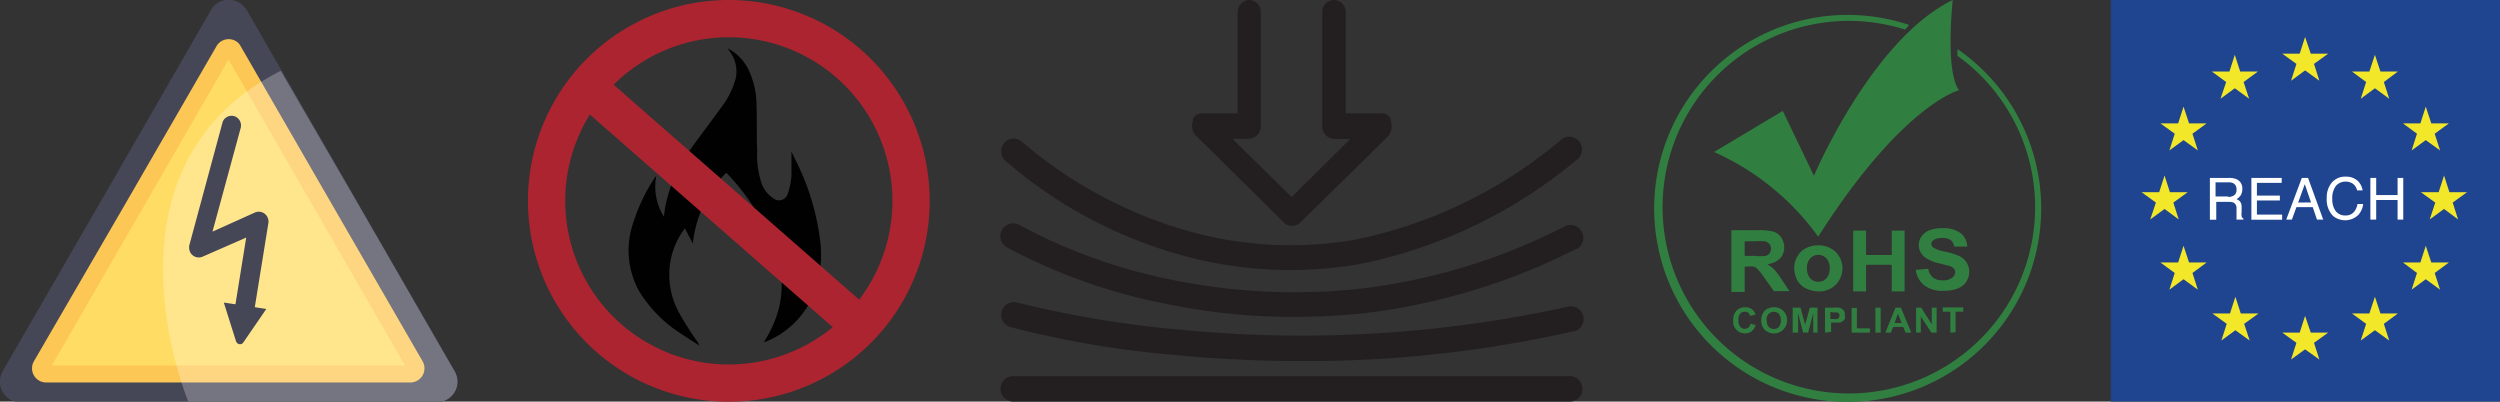
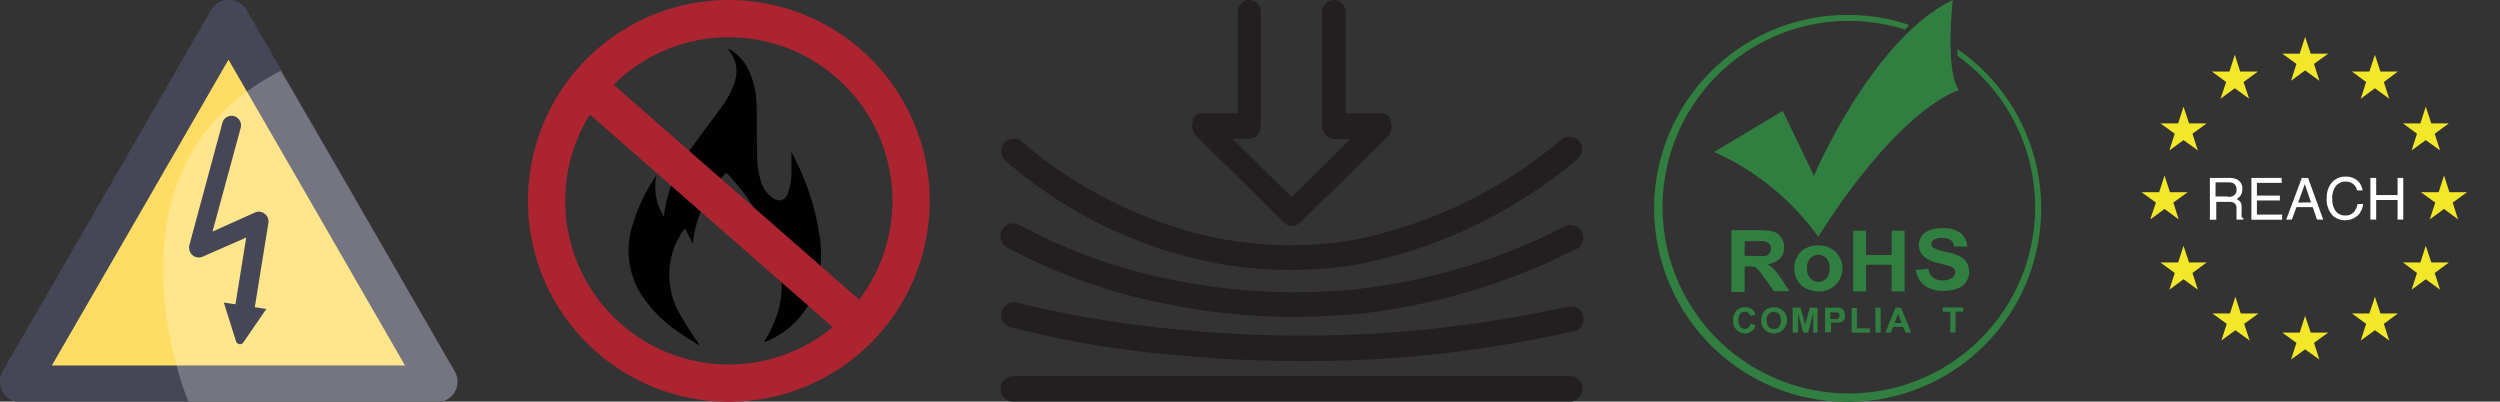
<svg xmlns="http://www.w3.org/2000/svg" viewBox="0 0 176.48 28.35">
  <rect x="0" y="0" width="176.48" height="28.35" fill="#333333" stroke="none" />
  <defs>
    <style>.cls-1{fill:#464756;}.cls-2{fill:#fdc756;}.cls-3{fill:#ffdd65;}.cls-4{opacity:0.25;}.cls-5{fill:#fff;}.cls-6{fill:#231f20;}.cls-7{fill:#010101;}.cls-8{fill:#ac2430;}.cls-9{fill:#1f4590;}.cls-10{fill:#f3e72a;}.cls-11{isolation:isolate;}.cls-12{fill:#307f40;}</style>
  </defs>
  <title>Asset 2</title>
  <g id="Layer_2" data-name="Layer 2">
    <g id="Layer_1-2" data-name="Layer 1">
      <path class="cls-1" d="M14.89.72a1.44,1.44,0,0,1,2-.53,1.58,1.58,0,0,1,.53.53l7.35,12.74L32.09,26.2a1.44,1.44,0,0,1-.53,2,1.52,1.52,0,0,1-.72.19H1.43A1.43,1.43,0,0,1,0,26.92a1.49,1.49,0,0,1,.19-.72L7.55,13.46Z" />
-       <path class="cls-2" d="M15.3,3.23a1,1,0,0,1,1.31-.35.87.87,0,0,1,.36.35L23.4,14.37,29.83,25.5A1,1,0,0,1,29,27H3.26a1,1,0,0,1-1-1,1,1,0,0,1,.13-.49L8.86,14.37Z" />
      <polygon class="cls-3" points="16.13 4.21 22.37 15.01 28.59 25.8 16.13 25.8 3.66 25.8 9.9 15.01 16.13 4.21" />
      <g class="cls-4">
        <path class="cls-5" d="M24.73,13.46,32.09,26.2a1.44,1.44,0,0,1-.53,2,1.52,1.52,0,0,1-.72.19H13.31S6.35,11.83,19.82,5Z" />
      </g>
      <path class="cls-1" d="M17.14,23.13a.18.18,0,0,1-.1,0,.68.68,0,0,1-.56-.77l.9-5.59L14.3,18.12a.68.68,0,0,1-.89-.35.83.83,0,0,1-.05-.44L15.72,8.6a.68.68,0,0,1,.88-.38A.7.7,0,0,1,17,9l-2,7.35L18,15a.68.68,0,0,1,.89.35.69.69,0,0,1,.06.37l-1.1,6.81A.67.67,0,0,1,17.14,23.13Z" />
      <path class="cls-1" d="M15.8,21.36l3,.45-1.62,2.36a.28.28,0,0,1-.41.07.33.33,0,0,1-.11-.15Z" />
      <path class="cls-6" d="M91.06,19.06a28.64,28.64,0,0,1-8.12-1.18,32,32,0,0,1-12-6.56.91.91,0,0,1,0-1.28.88.88,0,0,1,1.24,0h0a31,31,0,0,0,11.39,6.18,26.59,26.59,0,0,0,12.09.7A32.55,32.55,0,0,0,110.28,9.8a.9.9,0,0,1,1.13,1.39,34.39,34.39,0,0,1-15.54,7.47A29.83,29.83,0,0,1,91.06,19.06Z" />
      <path class="cls-6" d="M91.32,22.37a43.38,43.38,0,0,1-8.27-.78,40.29,40.29,0,0,1-12-4.14A.9.9,0,0,1,72,15.9h0a38.66,38.66,0,0,0,11.51,4,42.87,42.87,0,0,0,12.23.51A42.53,42.53,0,0,0,110.43,16a.9.9,0,0,1,.88,1.58.11.11,0,0,1-.06,0,44.74,44.74,0,0,1-15.39,4.58C94.35,22.29,92.83,22.37,91.32,22.37Z" />
      <path class="cls-6" d="M92,25.49c-3.35,0-6.34-.17-8.81-.41a69.39,69.39,0,0,1-11.9-2,.9.9,0,0,1,.49-1.73A74.56,74.56,0,0,0,83.4,23.28a87.54,87.54,0,0,0,27.24-1.62.9.9,0,1,1,.5,1.73.2.2,0,0,1-.1,0A85.21,85.21,0,0,1,92,25.49Z" />
      <path class="cls-6" d="M110.77,28.35H71.57a.9.9,0,0,1-.94-.86.89.89,0,0,1,.86-.94h39.28a.9.9,0,0,1,.08,1.8Z" />
      <path class="cls-6" d="M98.18,8.56l0-.13A.67.67,0,0,0,97.56,8H95V.93A.88.88,0,0,0,94.27,0a.85.85,0,0,0-.93.89v8a.89.89,0,0,0,.85.92h1.13l-4.14,4.1L87,9.8h1.13A.88.88,0,0,0,89,8.88v-8A.85.85,0,0,0,88.08,0a.89.89,0,0,0-.71.93V8H84.79a.64.64,0,0,0-.58.43l0,.13a1,1,0,0,0,.2,1l6.23,6.15a.78.78,0,0,0,.58.24h0a.85.85,0,0,0,.57-.24L98,9.61A1.08,1.08,0,0,0,98.18,8.56Z" />
      <path class="cls-7" d="M53.93,24.13A8.23,8.23,0,0,0,55,21.7a7.19,7.19,0,0,0-.17-3.82,16.31,16.31,0,0,0-3.5-5.63l-.07-.05a8.34,8.34,0,0,0-2.35,5l-.56-1.08a5.34,5.34,0,0,0-1,2.21,5.54,5.54,0,0,0,.59,3.75,21.09,21.09,0,0,0,1.26,2,.91.91,0,0,1,.16.31c-.44-.29-.88-.56-1.31-.85a9.3,9.3,0,0,1-2.94-3,5.92,5.92,0,0,1-.41-4.8,12.4,12.4,0,0,1,1.54-3.22s0-.05.08-.06a4,4,0,0,0,.55,2.84,7.93,7.93,0,0,1,.11-.79A10.15,10.15,0,0,1,48.7,10.6c.71-1,1.48-2,2.2-3a5.89,5.89,0,0,0,1-1.94,2.29,2.29,0,0,0-.37-2,1.88,1.88,0,0,0-.16-.25,3.33,3.33,0,0,1,1.44,1.46,5.69,5.69,0,0,1,.59,2.39c.05,1.11,0,2.22.05,3.33A6.53,6.53,0,0,0,53.78,13a2.13,2.13,0,0,0,.81,1,.64.64,0,0,0,1-.27,5.28,5.28,0,0,0,.28-1.31c0-.57,0-1.13,0-1.71.12.23.23.48.35.71a17.2,17.2,0,0,1,1.63,5.23,8,8,0,0,1-.28,3.79A6.14,6.14,0,0,1,54,24.14Z" />
      <path class="cls-8" d="M51.45,0A14.18,14.18,0,1,0,65.63,14.17h0A14.19,14.19,0,0,0,51.45,0Zm0,25.73A11.55,11.55,0,1,1,63,14.17h0A11.56,11.56,0,0,1,51.45,25.73Z" />
      <rect class="cls-8" x="49.81" y="1.43" width="2.69" height="26.4" transform="translate(6.45 43.48) rotate(-48.8)" />
-       <rect class="cls-9" x="149" width="27.48" height="28.35" />
      <polygon class="cls-10" points="162.72 2.61 163.12 3.79 164.35 3.79 163.35 4.51 163.73 5.7 162.72 4.97 161.73 5.7 162.11 4.51 161.11 3.79 162.34 3.79 162.72 2.61" />
      <polygon class="cls-10" points="157.76 3.87 158.14 5.05 159.39 5.05 158.38 5.79 158.77 6.97 157.76 6.23 156.75 6.97 157.15 5.79 156.14 5.05 157.38 5.05 157.76 3.87" />
      <polygon class="cls-10" points="154.14 7.53 154.53 8.71 155.77 8.71 154.77 9.44 155.15 10.62 154.14 9.89 153.14 10.62 153.52 9.44 152.51 8.71 153.76 8.71 154.14 7.53" />
      <polygon class="cls-10" points="152.8 12.39 153.18 13.57 154.43 13.57 153.42 14.3 153.8 15.49 152.8 14.75 151.79 15.49 152.19 14.3 151.18 13.57 152.42 13.57 152.8 12.39" />
      <polygon class="cls-10" points="154.14 17.35 154.53 18.53 155.77 18.53 154.77 19.27 155.15 20.45 154.14 19.71 153.14 20.45 153.52 19.27 152.51 18.53 153.76 18.53 154.14 17.35" />
      <polygon class="cls-10" points="157.8 20.95 158.18 22.13 159.43 22.13 158.42 22.86 158.81 24.04 157.8 23.31 156.81 24.04 157.19 22.86 156.18 22.13 157.42 22.13 157.8 20.95" />
      <polygon class="cls-10" points="162.72 22.3 163.12 23.48 164.35 23.48 163.35 24.2 163.73 25.38 162.72 24.66 161.73 25.38 162.11 24.2 161.11 23.48 162.34 23.48 162.72 22.3" />
      <polygon class="cls-10" points="167.65 20.95 168.04 22.13 169.27 22.13 168.28 22.86 168.66 24.04 167.65 23.31 166.65 24.04 167.03 22.86 166.03 22.13 167.26 22.13 167.65 20.95" />
      <polygon class="cls-10" points="171.24 17.35 171.63 18.53 172.87 18.53 171.87 19.27 172.25 20.45 171.24 19.71 170.24 20.45 170.62 19.27 169.63 18.53 170.86 18.53 171.24 17.35" />
      <polygon class="cls-10" points="172.53 12.39 172.91 13.57 174.15 13.57 173.14 14.3 173.52 15.49 172.53 14.75 171.52 15.49 171.91 14.3 170.9 13.57 172.15 13.57 172.53 12.39" />
      <polygon class="cls-10" points="171.24 7.53 171.63 8.71 172.87 8.71 171.87 9.44 172.25 10.62 171.24 9.89 170.24 10.62 170.62 9.44 169.63 8.71 170.86 8.71 171.24 7.53" />
      <polygon class="cls-10" points="167.65 3.87 168.04 5.05 169.27 5.05 168.28 5.79 168.66 6.97 167.65 6.23 166.65 6.97 167.03 5.79 166.03 5.05 167.26 5.05 167.65 3.87" />
      <g class="cls-11">
        <path class="cls-5" d="M156,12.56h1.34a1.32,1.32,0,0,1,.54.09.7.7,0,0,1,.41.7.83.83,0,0,1-.11.43.9.9,0,0,1-.3.28.57.57,0,0,1,.26.18.61.61,0,0,1,.1.37V15a.73.73,0,0,0,0,.25.22.22,0,0,0,.13.18v.07h-.49a.24.24,0,0,1,0-.09s0-.12,0-.24l0-.48a.42.42,0,0,0-.21-.39.94.94,0,0,0-.34-.05h-.88v1.26H156V12.56Zm1.29,1.34a.69.69,0,0,0,.43-.12.46.46,0,0,0,.16-.41.46.46,0,0,0-.22-.43.72.72,0,0,0-.32-.07h-.94v1h.89Z" />
        <path class="cls-5" d="M158.94,12.56h2.13v.35h-1.75v.9h1.62v.34h-1.62v1h1.78v.36h-2.17V12.56Z" />
        <path class="cls-5" d="M162.49,12.56h.44L164,15.5h-.44l-.3-.88h-1.15l-.32.88h-.4Zm.65,1.73L162.7,13l-.47,1.3Z" />
        <path class="cls-5" d="M166.44,12.77a1.17,1.17,0,0,1,.34.67h-.39a.8.8,0,0,0-.27-.45.87.87,0,0,0-.54-.17.88.88,0,0,0-.68.3,1.44,1.44,0,0,0-.26.94,1.41,1.41,0,0,0,.24.84.83.83,0,0,0,.7.31.74.74,0,0,0,.66-.34,1.18,1.18,0,0,0,.18-.47h.4a1.36,1.36,0,0,1-.34.77,1.34,1.34,0,0,1-1.79.07,1.64,1.64,0,0,1-.44-1.26,1.62,1.62,0,0,1,.34-1.07,1.22,1.22,0,0,1,1-.44A1.19,1.19,0,0,1,166.44,12.77Z" />
        <path class="cls-5" d="M167.33,12.56h.41v1.21h1.51V12.56h.4V15.5h-.4V14.12h-1.51V15.5h-.41Z" />
      </g>
      <path class="cls-12" d="M122.22,20.54V16.25h1.94a3.77,3.77,0,0,1,1.06.11,1.09,1.09,0,0,1,.53.42,1.22,1.22,0,0,1,.2.67,1.1,1.1,0,0,1-.3.8,1.51,1.51,0,0,1-.9.4,2.4,2.4,0,0,1,.48.36,5.27,5.27,0,0,1,.53.7l.56.84h-1.1l-.66-.93a5.39,5.39,0,0,0-.49-.63.72.72,0,0,0-.27-.17,1.72,1.72,0,0,0-.45,0h-.19v1.79h-.94Zm.93-2.48h.68a3.53,3.53,0,0,0,.83,0,.46.46,0,0,0,.26-.19.64.64,0,0,0,.1-.33.49.49,0,0,0-.13-.34.65.65,0,0,0-.34-.17,4.78,4.78,0,0,0-.68,0h-.71v1.1Z" />
      <path class="cls-12" d="M126.66,18.89a1.46,1.46,0,0,1,.22-.78,1.37,1.37,0,0,1,.6-.59,1.89,1.89,0,0,1,.87-.2,1.75,1.75,0,0,1,1.23.46,1.65,1.65,0,0,1,0,2.33,1.66,1.66,0,0,1-1.21.46,2.12,2.12,0,0,1-.86-.2,1.37,1.37,0,0,1-.63-.58A1.87,1.87,0,0,1,126.66,18.89Zm.9.05a1,1,0,0,0,.23.71.76.76,0,0,0,.57.24.75.75,0,0,0,.57-.24,1,1,0,0,0,.23-.71.94.94,0,0,0-.23-.7.76.76,0,0,0-.57-.25.77.77,0,0,0-.57.25A.94.94,0,0,0,127.56,18.94Z" />
      <path class="cls-12" d="M130.82,20.57V16.28h.91V18h1.81V16.28h.91v4.29h-.91V18.69h-1.81v1.88Z" />
      <path class="cls-12" d="M135.24,19.05l.88-.08a1,1,0,0,0,.33.62,1.07,1.07,0,0,0,.67.2,1.05,1.05,0,0,0,.67-.17.5.5,0,0,0,.23-.41.35.35,0,0,0-.1-.26.66.66,0,0,0-.33-.18l-.72-.19a2.46,2.46,0,0,1-1-.43,1.07,1.07,0,0,1-.42-.86,1.06,1.06,0,0,1,.2-.61,1.2,1.2,0,0,1,.57-.43,2.43,2.43,0,0,1,.9-.14,2,2,0,0,1,1.29.35,1.28,1.28,0,0,1,.46.95l-.92,0a.73.73,0,0,0-.25-.47,1,1,0,0,0-.59-.14,1.15,1.15,0,0,0-.63.15.31.31,0,0,0-.14.27.3.3,0,0,0,.14.26,2.61,2.61,0,0,0,.84.29,4.31,4.31,0,0,1,1,.31,1.21,1.21,0,0,1,.69,1.13,1.28,1.28,0,0,1-.22.69,1.22,1.22,0,0,1-.61.47,2.85,2.85,0,0,1-1,.16,2.1,2.1,0,0,1-1.33-.38A1.64,1.64,0,0,1,135.24,19.05Z" />
      <path class="cls-12" d="M123.57,22.84l.36.11a.82.82,0,0,1-.27.43.83.83,0,0,1-1.31-.76,1,1,0,0,1,.22-.68.81.81,0,0,1,.62-.25.75.75,0,0,1,.54.19.69.69,0,0,1,.19.33l-.37.09a.54.54,0,0,0-.13-.22.3.3,0,0,0-.26-.07.42.42,0,0,0-.33.14.71.71,0,0,0-.11.45.65.65,0,0,0,.13.47.4.4,0,0,0,.32.14.39.39,0,0,0,.26-.09A.4.4,0,0,0,123.57,22.84Z" />
      <path class="cls-12" d="M124.33,22.62a1.17,1.17,0,0,1,.09-.45.85.85,0,0,1,.17-.25.65.65,0,0,1,.24-.15,1.1,1.1,0,0,1,.4-.08.89.89,0,0,1,.65.25.93.93,0,0,1-1.31,1.33A.88.88,0,0,1,124.33,22.62Zm.39,0a.65.65,0,0,0,.14.46.52.52,0,0,0,.72,0h0a.83.83,0,0,0,0-.92.52.52,0,0,0-.73,0,.59.59,0,0,0-.14.46Z" />
      <path class="cls-12" d="M126.55,23.48V21.72h.55l.33,1.2.33-1.2h.54v1.76H128V22.1l-.36,1.38h-.35l-.36-1.38v1.38Z" />
      <path class="cls-12" d="M128.83,23.48V21.72h.59a2.17,2.17,0,0,1,.44,0,.59.59,0,0,1,.27.17.44.44,0,0,1,.1.35.62.62,0,0,1,0,.27.52.52,0,0,1-.16.17.82.82,0,0,1-.19.09l-.38,0h-.24v.66Zm.38-1.46v.5h.2a1.32,1.32,0,0,0,.28,0,.34.34,0,0,0,.12-.09.27.27,0,0,0,0-.3.19.19,0,0,0-.14-.07,1.18,1.18,0,0,0-.27,0Z" />
      <path class="cls-12" d="M130.71,23.48V21.74h.37v1.44H132v.3Z" />
      <path class="cls-12" d="M132.39,23.48V21.72h.37v1.76Z" />
      <path class="cls-12" d="M134.92,23.48h-.4l-.16-.4h-.72l-.16.4h-.39l.72-1.76h.38Zm-.68-.68-.26-.66-.24.66Z" />
-       <path class="cls-12" d="M135.26,23.48V21.72h.36l.75,1.18V21.72h.34v1.76h-.37l-.75-1.14v1.14Z" />
      <path class="cls-12" d="M137.68,23.48V22h-.54v-.3h1.45V22h-.54v1.46Z" />
      <path class="cls-12" d="M138.18,3.47c0,.13,0,.3,0,.47a13.15,13.15,0,1,1-3.69-1.85l.28-.33a13.66,13.66,0,1,0,3.42,1.71Z" />
      <path class="cls-12" d="M121,10.73l4.85-2.9,2.2,4.58s4.08-9.64,9.8-12.41c0,0-.56,5,.44,6.37,0,0-4,1-9.94,10.34A18.13,18.13,0,0,0,121,10.73Z" />
    </g>
  </g>
</svg>